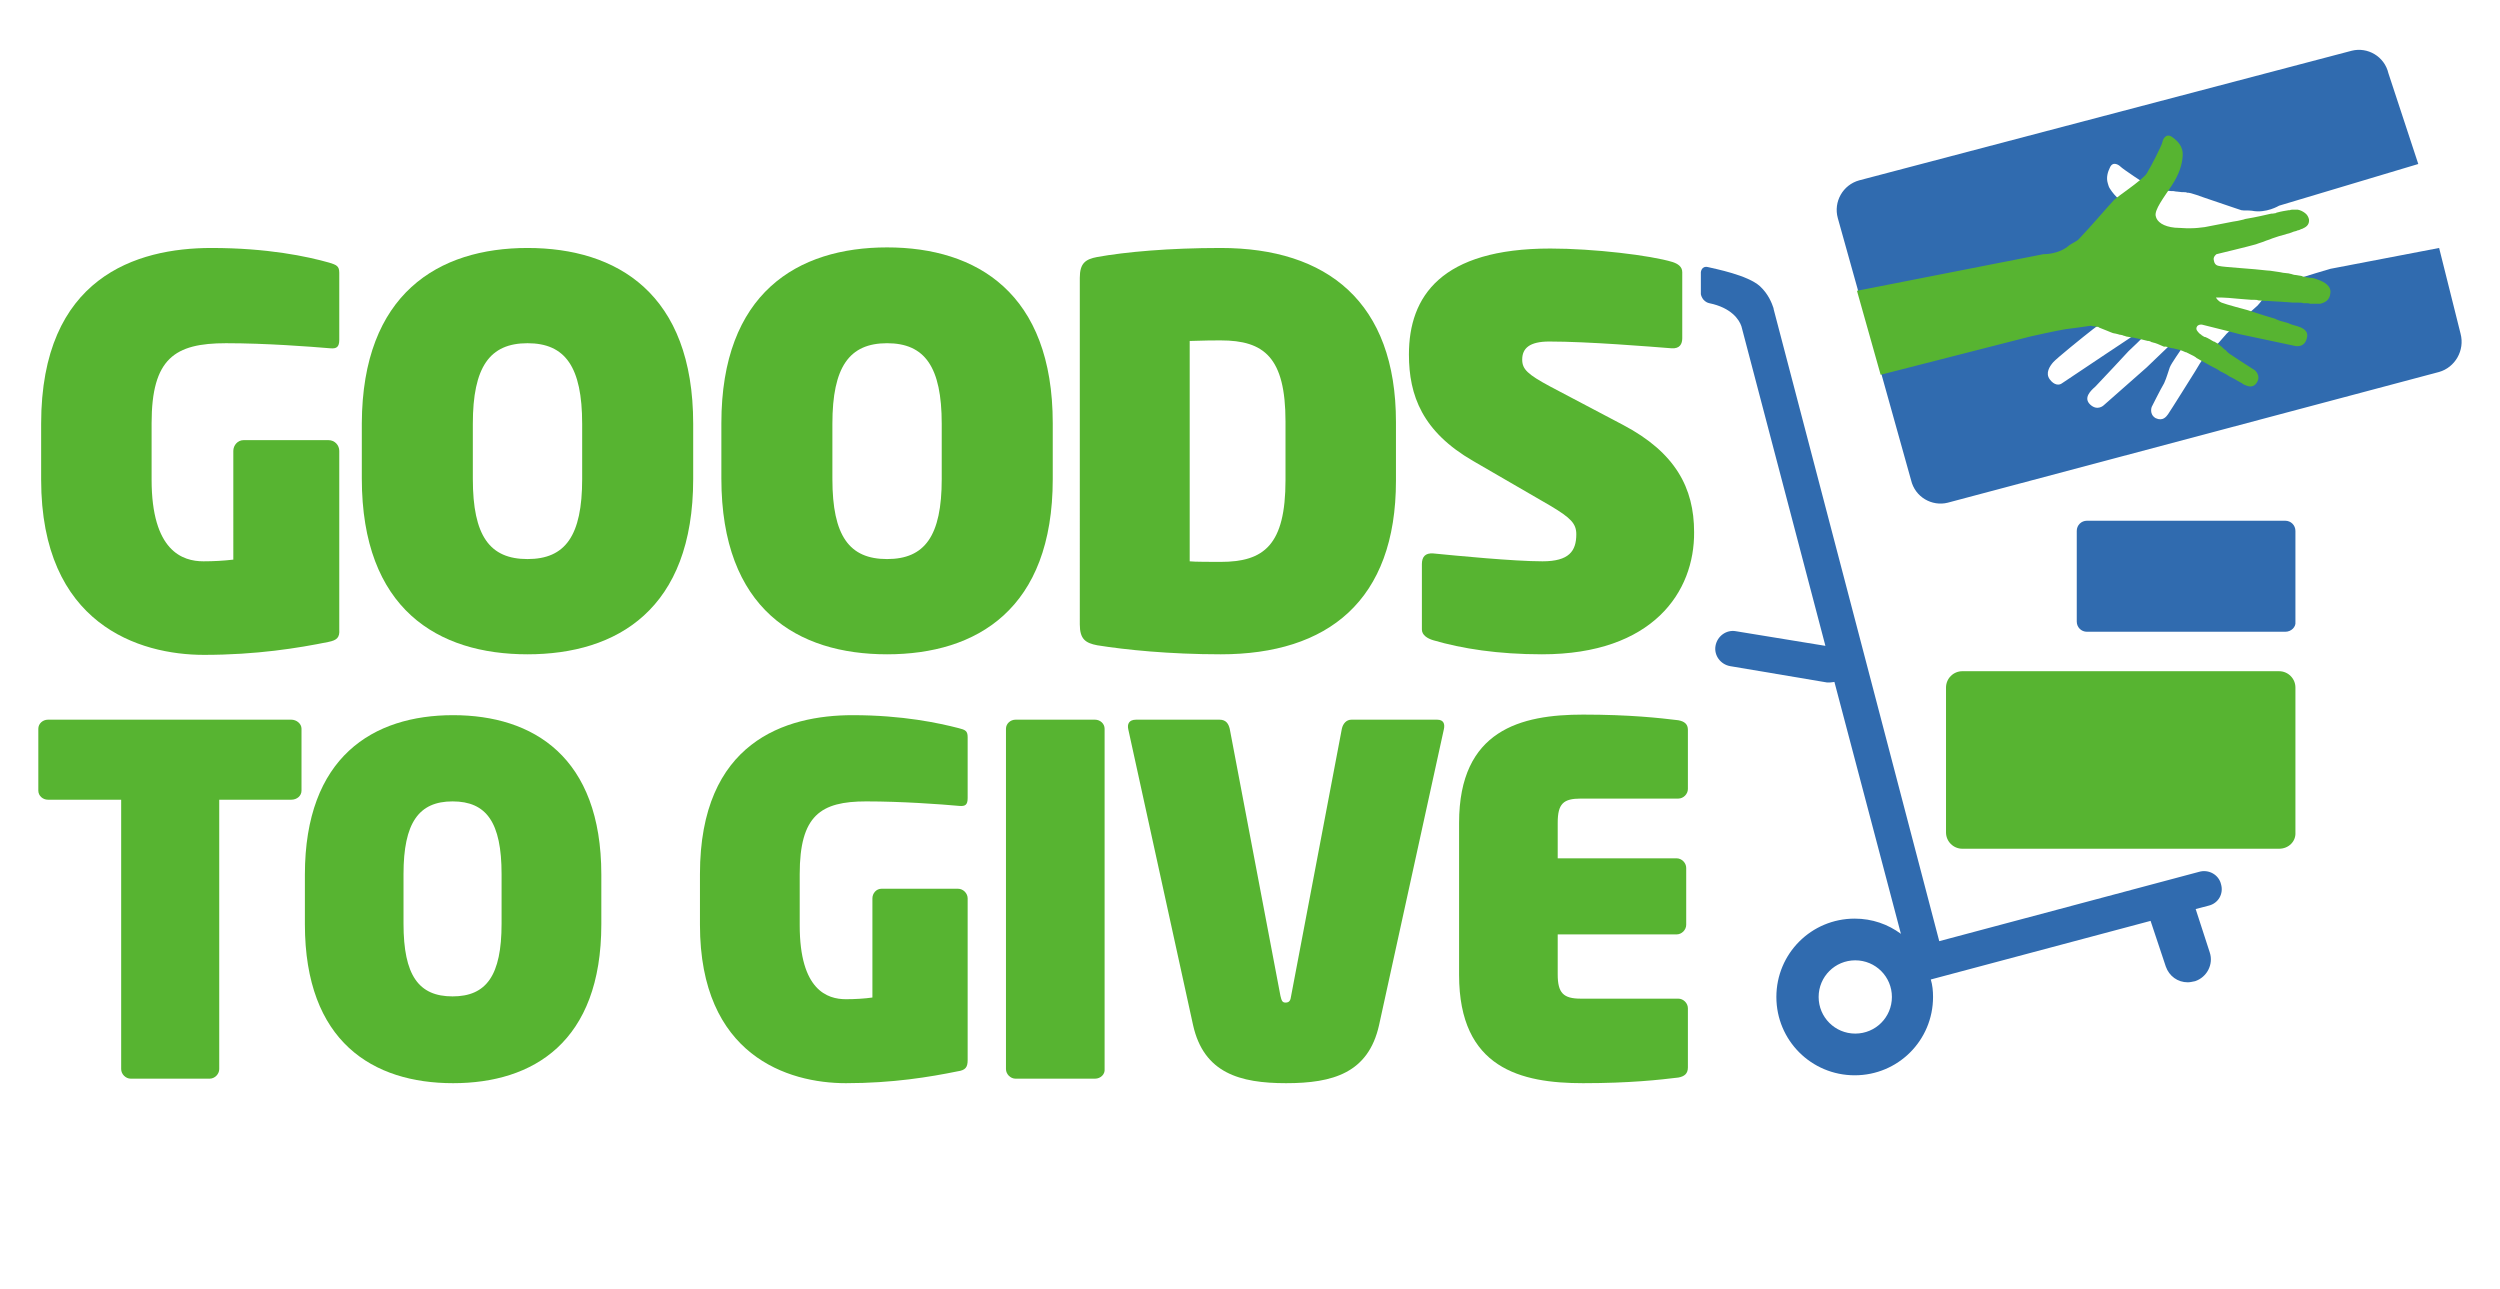
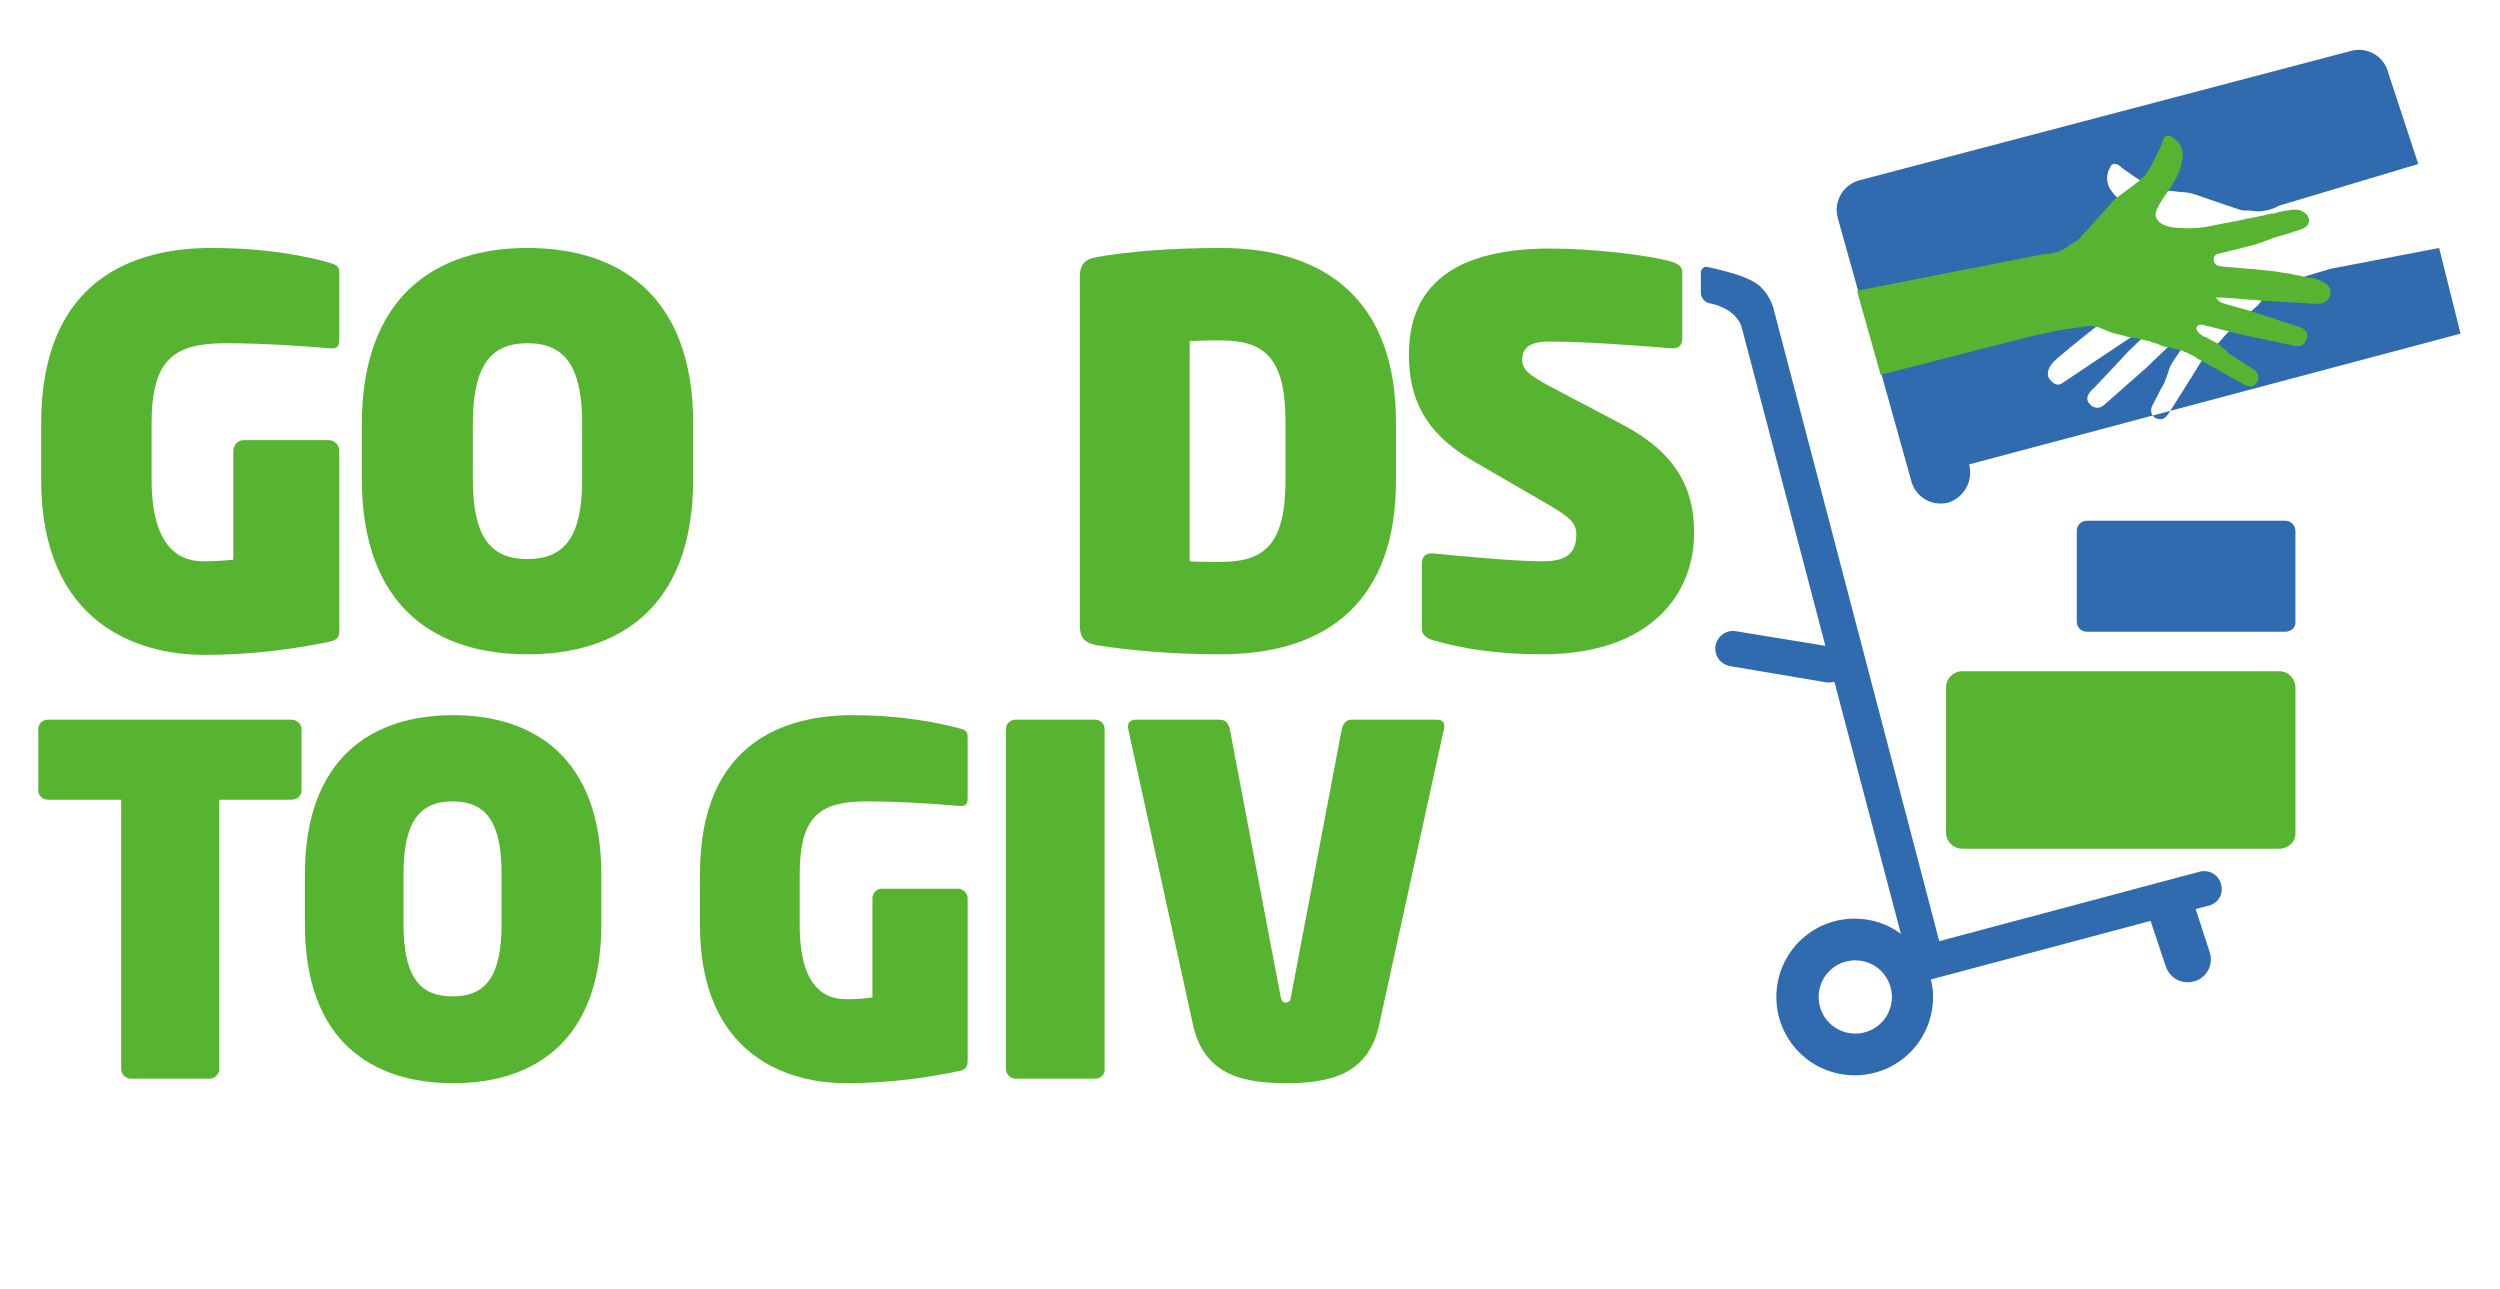
<svg xmlns="http://www.w3.org/2000/svg" xmlns:ns1="http://sodipodi.sourceforge.net/DTD/sodipodi-0.dtd" xmlns:ns2="http://www.inkscape.org/namespaces/inkscape" version="1.1" id="Layer_1" x="0px" y="0px" viewBox="0 0 443.6 228.8" style="enable-background:new 0 0 443.6 228.8;" xml:space="preserve" ns1:docname="goodstogive.svg" ns2:version="1.0.2 (e86c8708, 2021-01-15)">
  <defs id="defs103">
	
	
	
	
	
	
</defs>
  <ns1:namedview pagecolor="#ffffff" bordercolor="#666666" borderopacity="1" objecttolerance="10" gridtolerance="10" guidetolerance="10" ns2:pageopacity="0" ns2:pageshadow="2" ns2:window-width="1920" ns2:window-height="1200" id="namedview101" showgrid="false" ns2:zoom="1.5734896" ns2:cx="26.056734" ns2:cy="98.511748" ns2:window-x="0" ns2:window-y="0" ns2:window-maximized="0" ns2:current-layer="Layer_1" />
  <style type="text/css" id="style10">
	.st0{fill:#3E3D40;}
	.st1{fill:#414794;}
	.st2{fill:#306BAF;}
	.st3{fill:#57B431;}
</style>
  <path class="st1" d="m 329.2,187.7 c -6,0 -10.9,-4.9 -10.9,-10.9 0,-6 4.9,-10.9 10.9,-10.9 6,0 10.9,4.9 10.9,10.9 -0.1,6.1 -4.9,10.9 -10.9,10.9 m 0,-20.3 c -5.2,0 -9.5,4.3 -9.5,9.5 0,5.2 4.3,9.5 9.5,9.5 5.2,0 9.5,-4.3 9.5,-9.5 0,-5.3 -4.3,-9.5 -9.5,-9.5" id="path60" />
-   <path class="st2" d="M 436.6,59.2 432.8,44 413.5,47.7 c 0,0 -4.8,1.4 -6.1,1.9 -0.9,0.4 -2.8,1.1 -4,1.6 -0.2,0.2 -0.4,0.3 -0.5,0.4 -0.6,0.3 -1.8,2.1 -2.3,2.6 -0.6,0.5 -5.2,4.7 -5.5,5 -0.3,0.3 -1.1,1.3 -1.4,1.6 -0.3,0.3 -1.3,1.2 -2,1.8 -0.7,0.7 -2.2,3.3 -2.2,3.3 0,0 -4.5,7.2 -4.8,7.6 -0.3,0.4 -0.9,1.3 -2.2,0.7 -1.2,-0.7 -0.7,-2 -0.7,-2 0,0 1.6,-3.2 2.2,-4.2 0.5,-1.1 0.7,-2 1,-2.8 0.3,-0.8 2,-3.1 2.2,-3.5 0.1,-0.4 0.2,-1 -0.3,-1.4 -0.5,-0.3 -1,0.1 -1,0.1 l -5,4.8 -7.6,6.7 c 0,0 -1.1,1.1 -2.4,-0.1 -1.3,-1.2 0.1,-2.5 0.9,-3.2 0.8,-0.8 5.9,-6.3 5.9,-6.3 0,0 2.9,-2.7 3.3,-3.3 0.4,-0.6 0.4,-1.3 0.4,-1.3 l -0.2,0.1 c 0,0 -14.9,9.9 -15.3,10.2 -0.5,0.4 -1.4,0.4 -2.2,-0.7 -0.8,-1.1 0,-2.3 0.6,-3 0.6,-0.7 5.3,-4.5 7.1,-5.9 1.8,-1.4 6.4,-4.4 7,-4.8 0.6,-0.4 0.6,-0.9 0.3,-1.5 -0.3,-0.6 -0.9,-0.6 -0.9,-0.6 0,0 -5.7,1.6 -6.8,1.9 -1.1,0.2 -8.2,1.7 -8.9,1.8 -0.7,0.1 -1.4,-0.1 -1.7,-0.9 -0.3,-0.8 0.1,-1.9 0.9,-2.5 0.8,-0.6 4.2,-1.6 5,-1.8 0.8,-0.2 5.1,-1.6 5.4,-1.7 0.3,-0.1 4,-1.3 5.6,-1.9 1.6,-0.6 3,-1.4 4.6,-2.6 0.3,-0.2 0.6,-0.5 0.8,-0.7 0.1,-0.1 0.2,-0.2 0.3,-0.3 0.2,-0.2 0.3,-0.3 0.4,-0.5 0.1,-0.1 0.1,-0.2 0.2,-0.3 0.1,-0.2 0.1,-0.4 0.2,-0.6 0,-0.1 0.1,-0.2 0.1,-0.3 0,-0.3 0,-0.5 -0.1,-0.8 -0.1,-0.3 -0.3,-0.5 -0.6,-0.7 -0.1,-0.1 -0.2,-0.2 -0.3,-0.2 -0.2,-0.2 -0.5,-0.3 -0.8,-0.5 -0.2,-0.1 -0.3,-0.2 -0.5,-0.3 -0.3,-0.2 -0.7,-0.4 -1,-0.5 -0.2,-0.1 -0.4,-0.2 -0.6,-0.3 -0.4,-0.2 -0.8,-0.4 -1.2,-0.6 -2.3,-1.2 -3.5,-2.3 -4.4,-3.7 -0.2,-0.3 -0.3,-0.6 -0.4,-1 -0.3,-1 0,-2 0.4,-2.8 0.5,-1.1 1.5,-0.5 1.9,-0.1 0.4,0.4 4.1,2.9 5.2,3.5 0.3,0.1 0.8,0.3 1.3,0.4 0.1,0 0.2,0 0.4,0.1 0.2,0 0.4,0.1 0.6,0.1 0.1,0 0.2,0 0.4,0.1 0.3,0 0.7,0.1 1,0.1 0.1,0 0.2,0 0.3,0 0.3,0 0.5,0.1 0.8,0.1 0.3,0 0.6,0.1 0.9,0.1 0.1,0 0.2,0 0.3,0 0.2,0 0.4,0 0.6,0.1 0.1,0 0.2,0 0.2,0 0.2,0 0.4,0.1 0.5,0.1 0.4,0.1 1.3,0.4 2.4,0.8 1.5,0.5 3.5,1.2 5.3,1.8 0.4,0.1 0.8,0.3 1.2,0.4 0.5,0.1 1.2,0 1.9,0.1 v 0 c 2.5,0.5 4.8,-0.9 4.8,-0.9 L 429.1,29.1 423.8,13 c -0.7,-3 -3.7,-4.7 -6.5,-4 l -87.4,23 c -2.9,0.8 -4.6,3.8 -3.8,6.7 l 13,46.5 c 0.7,3 3.7,4.7 6.5,4 L 432.8,66 c 2.8,-0.8 4.6,-3.8 3.8,-6.8" id="path62" />
+   <path class="st2" d="M 436.6,59.2 432.8,44 413.5,47.7 c 0,0 -4.8,1.4 -6.1,1.9 -0.9,0.4 -2.8,1.1 -4,1.6 -0.2,0.2 -0.4,0.3 -0.5,0.4 -0.6,0.3 -1.8,2.1 -2.3,2.6 -0.6,0.5 -5.2,4.7 -5.5,5 -0.3,0.3 -1.1,1.3 -1.4,1.6 -0.3,0.3 -1.3,1.2 -2,1.8 -0.7,0.7 -2.2,3.3 -2.2,3.3 0,0 -4.5,7.2 -4.8,7.6 -0.3,0.4 -0.9,1.3 -2.2,0.7 -1.2,-0.7 -0.7,-2 -0.7,-2 0,0 1.6,-3.2 2.2,-4.2 0.5,-1.1 0.7,-2 1,-2.8 0.3,-0.8 2,-3.1 2.2,-3.5 0.1,-0.4 0.2,-1 -0.3,-1.4 -0.5,-0.3 -1,0.1 -1,0.1 l -5,4.8 -7.6,6.7 c 0,0 -1.1,1.1 -2.4,-0.1 -1.3,-1.2 0.1,-2.5 0.9,-3.2 0.8,-0.8 5.9,-6.3 5.9,-6.3 0,0 2.9,-2.7 3.3,-3.3 0.4,-0.6 0.4,-1.3 0.4,-1.3 l -0.2,0.1 c 0,0 -14.9,9.9 -15.3,10.2 -0.5,0.4 -1.4,0.4 -2.2,-0.7 -0.8,-1.1 0,-2.3 0.6,-3 0.6,-0.7 5.3,-4.5 7.1,-5.9 1.8,-1.4 6.4,-4.4 7,-4.8 0.6,-0.4 0.6,-0.9 0.3,-1.5 -0.3,-0.6 -0.9,-0.6 -0.9,-0.6 0,0 -5.7,1.6 -6.8,1.9 -1.1,0.2 -8.2,1.7 -8.9,1.8 -0.7,0.1 -1.4,-0.1 -1.7,-0.9 -0.3,-0.8 0.1,-1.9 0.9,-2.5 0.8,-0.6 4.2,-1.6 5,-1.8 0.8,-0.2 5.1,-1.6 5.4,-1.7 0.3,-0.1 4,-1.3 5.6,-1.9 1.6,-0.6 3,-1.4 4.6,-2.6 0.3,-0.2 0.6,-0.5 0.8,-0.7 0.1,-0.1 0.2,-0.2 0.3,-0.3 0.2,-0.2 0.3,-0.3 0.4,-0.5 0.1,-0.1 0.1,-0.2 0.2,-0.3 0.1,-0.2 0.1,-0.4 0.2,-0.6 0,-0.1 0.1,-0.2 0.1,-0.3 0,-0.3 0,-0.5 -0.1,-0.8 -0.1,-0.3 -0.3,-0.5 -0.6,-0.7 -0.1,-0.1 -0.2,-0.2 -0.3,-0.2 -0.2,-0.2 -0.5,-0.3 -0.8,-0.5 -0.2,-0.1 -0.3,-0.2 -0.5,-0.3 -0.3,-0.2 -0.7,-0.4 -1,-0.5 -0.2,-0.1 -0.4,-0.2 -0.6,-0.3 -0.4,-0.2 -0.8,-0.4 -1.2,-0.6 -2.3,-1.2 -3.5,-2.3 -4.4,-3.7 -0.2,-0.3 -0.3,-0.6 -0.4,-1 -0.3,-1 0,-2 0.4,-2.8 0.5,-1.1 1.5,-0.5 1.9,-0.1 0.4,0.4 4.1,2.9 5.2,3.5 0.3,0.1 0.8,0.3 1.3,0.4 0.1,0 0.2,0 0.4,0.1 0.2,0 0.4,0.1 0.6,0.1 0.1,0 0.2,0 0.4,0.1 0.3,0 0.7,0.1 1,0.1 0.1,0 0.2,0 0.3,0 0.3,0 0.5,0.1 0.8,0.1 0.3,0 0.6,0.1 0.9,0.1 0.1,0 0.2,0 0.3,0 0.2,0 0.4,0 0.6,0.1 0.1,0 0.2,0 0.2,0 0.2,0 0.4,0.1 0.5,0.1 0.4,0.1 1.3,0.4 2.4,0.8 1.5,0.5 3.5,1.2 5.3,1.8 0.4,0.1 0.8,0.3 1.2,0.4 0.5,0.1 1.2,0 1.9,0.1 v 0 c 2.5,0.5 4.8,-0.9 4.8,-0.9 L 429.1,29.1 423.8,13 c -0.7,-3 -3.7,-4.7 -6.5,-4 l -87.4,23 c -2.9,0.8 -4.6,3.8 -3.8,6.7 l 13,46.5 c 0.7,3 3.7,4.7 6.5,4 c 2.8,-0.8 4.6,-3.8 3.8,-6.8" id="path62" />
  <path class="st2" d="m 405.5,112.1 h -35.2 c -1,0 -1.8,-0.8 -1.8,-1.8 V 94.2 c 0,-1 0.8,-1.8 1.8,-1.8 h 35.2 c 1,0 1.8,0.8 1.8,1.8 v 16.2 c 0.1,0.8 -0.7,1.7 -1.8,1.7" id="path64" />
  <path class="st2" d="m 394.1,156.9 c -0.4,-1.7 -2.2,-2.7 -3.9,-2.2 L 344.1,167 314.7,54.8 c 0,0 0,0 0,-0.1 -0.3,-0.9 -0.9,-2.5 -2.4,-3.9 -2.2,-2 -8,-3.1 -9.2,-3.4 -1.2,-0.3 -1.3,0.9 -1.3,0.9 v 3.9 c 0,0 0.2,1.3 1.5,1.6 3.9,0.8 5.3,2.9 5.7,4.1 L 323.9,114.6 308,112 c -1.7,-0.3 -3.3,0.9 -3.6,2.6 -0.3,1.7 0.9,3.3 2.6,3.6 l 17.2,2.9 c 0.2,0 0.4,0 0.5,0 0.3,0 0.6,-0.1 0.8,-0.1 l 11.8,44.7 c -2.3,-1.7 -5.1,-2.7 -8.2,-2.7 -7.7,0 -13.9,6.2 -13.9,13.9 0,7.7 6.2,13.9 13.9,13.9 7.7,0 13.9,-6.2 13.9,-13.9 0,-1.1 -0.1,-2.1 -0.4,-3.1 v 0 l 39,-10.4 2.7,8.1 c 0.6,1.7 2.1,2.8 3.9,2.8 0.4,0 0.8,-0.1 1.3,-0.2 2.1,-0.7 3.3,-3 2.6,-5.1 l -2.5,-7.7 2.3,-0.6 c 1.7,-0.4 2.7,-2.1 2.2,-3.8 m -64.9,26.5 c -3.6,0 -6.5,-2.9 -6.5,-6.5 0,-3.6 2.9,-6.5 6.5,-6.5 3.6,0 6.5,2.9 6.5,6.5 0,3.6 -2.9,6.5 -6.5,6.5" id="path66" />
  <g id="g96">
    <g id="g90">
      <path class="st3" d="M 51.7,141.9 H 38.9 v 47.8 c 0,0.9 -0.8,1.7 -1.7,1.7 h -14 c -0.9,0 -1.7,-0.8 -1.7,-1.7 v -47.8 h -13 c -0.9,0 -1.7,-0.7 -1.7,-1.6 v -11 c 0,-0.9 0.8,-1.6 1.7,-1.6 h 43.2 c 0.9,0 1.8,0.7 1.8,1.6 v 11 c 0,0.9 -0.8,1.6 -1.8,1.6" id="path68" />
      <path class="st3" d="m 80.4,192.2 c -14.2,0 -26.3,-7.3 -26.3,-28.2 v -8.8 c 0,-20.9 12.1,-28.3 26.3,-28.3 14.2,0 26.3,7.4 26.3,28.3 v 8.8 c 0,20.9 -12.1,28.2 -26.3,28.2 M 89,155.1 c 0,-9.2 -2.7,-12.9 -8.7,-12.9 -6,0 -8.7,3.8 -8.7,12.9 v 8.8 c 0,9.2 2.7,12.9 8.7,12.9 6,0 8.7,-3.7 8.7,-12.9 z" id="path70" />
      <path class="st3" d="m 169.9,190.1 c -4.9,1 -11.5,2.1 -19.8,2.1 -10.3,0 -25.9,-4.9 -25.9,-28.1 v -9 c 0,-23.5 15.2,-28.2 27.1,-28.2 8.9,0 15.3,1.4 18.8,2.3 1.2,0.3 1.6,0.5 1.6,1.6 v 10.8 c 0,1.2 -0.4,1.5 -1.5,1.4 -3.3,-0.3 -10.2,-0.8 -16.5,-0.8 -8.1,0 -11.8,2.5 -11.8,12.9 v 9.1 c 0,11.5 4.9,13.1 8.2,13.1 1.6,0 3.3,-0.1 4.7,-0.3 v -17.6 c 0,-0.9 0.7,-1.7 1.6,-1.7 H 170 c 0.9,0 1.7,0.8 1.7,1.7 v 28.7 c 0,1.3 -0.4,1.8 -1.8,2" id="path72" />
      <path class="st3" d="m 194.3,191.4 h -14.1 c -0.9,0 -1.7,-0.8 -1.7,-1.7 v -60.4 c 0,-0.9 0.8,-1.6 1.7,-1.6 h 14.1 c 0.9,0 1.7,0.7 1.7,1.6 v 60.4 c 0.1,0.9 -0.7,1.7 -1.7,1.7" id="path74" />
      <path class="st3" d="m 256.2,129.4 -11.5,52.5 c -1.9,8.5 -8.2,10.3 -16.5,10.3 -8.2,0 -14.6,-1.8 -16.5,-10.3 l -11.5,-52.5 c -0.2,-0.9 0.1,-1.7 1.4,-1.7 h 14.8 c 1.2,0 1.6,0.8 1.8,1.6 l 9,47.4 c 0.2,0.8 0.3,1.2 0.9,1.2 0.7,0 0.9,-0.4 1,-1.2 l 9,-47.4 c 0.2,-0.9 0.8,-1.6 1.7,-1.6 H 255 c 1.2,0 1.4,0.8 1.2,1.7" id="path76" />
-       <path class="st3" d="m 297.8,191.2 c -3.3,0.4 -8.6,1 -16.9,1 -11,0 -22,-2.6 -22,-19.2 v -27 c 0,-16.5 11,-19.2 22,-19.2 8.3,0 13.6,0.6 16.9,1 1.1,0.2 1.7,0.7 1.7,1.7 V 140 c 0,0.9 -0.8,1.7 -1.7,1.7 h -17.3 c -3.1,0 -4.1,0.9 -4.1,4.3 v 6.3 h 21.1 c 0.9,0 1.7,0.8 1.7,1.7 v 10.1 c 0,0.9 -0.8,1.7 -1.7,1.7 h -21.1 v 7.1 c 0,3.3 1,4.3 4.1,4.3 h 17.3 c 0.9,0 1.7,0.8 1.7,1.7 v 10.5 c 0,1.1 -0.6,1.6 -1.7,1.8" id="path78" />
      <path class="st3" d="m 58.3,113.9 c -5.4,1.1 -12.8,2.3 -22.1,2.3 -11.5,0 -28.9,-5.4 -28.9,-31.1 V 75.2 C 7.3,49.2 24.2,44 37.5,44 c 10,0 17,1.5 20.9,2.6 1.3,0.4 1.8,0.6 1.8,1.8 v 11.9 c 0,1.3 -0.5,1.6 -1.6,1.5 C 55,61.5 47.2,60.9 40.1,60.9 31,60.9 26.9,63.6 26.9,75.1 v 10 c 0,12.7 5.5,14.5 9.2,14.5 1.8,0 3.6,-0.1 5.3,-0.3 V 80 c 0,-1 0.8,-1.9 1.8,-1.9 h 15.1 c 1.1,0 1.9,0.9 1.9,1.9 v 31.7 c 0.1,1.4 -0.4,1.9 -1.9,2.2" id="path80" />
      <path class="st3" d="m 93.6,116.1 c -15.9,0 -29.4,-8 -29.4,-31.2 V 75.1 C 64.3,52.1 77.8,44 93.6,44 109.5,44 123,52.1 123,75.2 V 85 c 0,23.1 -13.5,31.1 -29.4,31.1 m 9.7,-40.9 c 0,-10.1 -3,-14.3 -9.7,-14.3 -6.7,0 -9.7,4.2 -9.7,14.3 V 85 c 0,10.1 3,14.2 9.7,14.2 6.7,0 9.7,-4.1 9.7,-14.2 z" id="path82" />
-       <path class="st3" d="m 157.4,116.1 c -15.9,0 -29.4,-8 -29.4,-31.2 v -9.8 c 0,-23.1 13.5,-31.2 29.4,-31.2 15.9,0 29.4,8.1 29.4,31.2 V 85 c 0,23.1 -13.5,31.1 -29.4,31.1 m 9.7,-40.9 c 0,-10.1 -3,-14.3 -9.7,-14.3 -6.7,0 -9.7,4.2 -9.7,14.3 V 85 c 0,10.1 3,14.2 9.7,14.2 6.7,0 9.7,-4.1 9.7,-14.2 z" id="path84" />
      <path class="st3" d="m 216.6,116.1 c -9.1,0 -16.9,-0.8 -21.9,-1.6 -2.1,-0.4 -3.1,-1.1 -3.1,-3.7 V 49.3 c 0,-2.6 1,-3.3 3.1,-3.7 5,-0.9 12.7,-1.6 21.9,-1.6 18.9,0 31.1,9.6 31.1,30.9 v 10.4 c 0,21.3 -12.1,30.8 -31.1,30.8 m 11.5,-41.3 c 0,-11.4 -3.8,-14.4 -11.5,-14.4 -1.2,0 -2.7,0 -5.5,0.1 v 39.1 c 0.7,0.1 4.2,0.1 5.5,0.1 7.7,0 11.5,-3 11.5,-14.5 z" id="path86" />
      <path class="st3" d="m 273.6,116.1 c -7.8,0 -14.2,-1 -19.3,-2.5 -1,-0.3 -2,-0.9 -2,-1.9 v -11.6 c 0,-1.3 0.6,-2 2,-1.9 4.1,0.4 14.3,1.4 19.4,1.4 4.7,0 6,-1.8 6,-4.8 0,-1.9 -1,-2.9 -4.5,-5 l -13.8,-8 C 252.4,76.6 250,70.2 250,62.9 c 0,-10.3 5.7,-18.8 25.1,-18.8 7.6,0 17.8,1.2 21.7,2.4 0.9,0.3 1.7,0.8 1.7,1.8 V 60 c 0,1 -0.4,1.9 -1.9,1.8 -3.9,-0.3 -14.8,-1.2 -21.7,-1.2 -3.5,0 -4.8,1.2 -4.8,3.2 0,1.7 0.9,2.6 5,4.8 l 12.9,6.8 c 9.3,4.9 12.6,11.2 12.6,19 0.1,10.6 -7.3,21.7 -27,21.7" id="path88" />
    </g>
    <path class="st3" d="m 413.5,52 c 0.2,-1.3 -1.2,-2 -2,-2.3 -0.1,0 -0.3,-0.1 -0.5,-0.2 -0.1,0 -0.2,0 -0.3,-0.1 -0.2,0 -0.4,-0.1 -0.7,-0.1 -0.1,0 -0.1,0 -0.2,0 -0.3,-0.1 -0.7,-0.1 -1,-0.2 -0.1,0 -0.2,0 -0.3,-0.1 -0.3,-0.1 -0.7,-0.1 -1.1,-0.2 v 0 c -0.3,0 -0.6,-0.1 -0.9,-0.2 -0.2,0 -0.3,-0.1 -0.5,-0.1 -0.3,0 -0.6,-0.1 -0.9,-0.1 l -0.5,-0.1 c -0.9,-0.1 -1.7,-0.3 -2.3,-0.3 -2.3,-0.3 -7.8,-0.6 -8.5,-0.8 -0.7,-0.1 -0.9,-0.5 -1,-1.1 -0.1,-0.6 0.5,-1 0.5,-1 0,0 5.8,-1.4 6.8,-1.7 0.1,0 0.3,-0.1 0.6,-0.2 0.1,0 0.2,-0.1 0.3,-0.1 0.2,-0.1 0.4,-0.1 0.6,-0.2 0.2,-0.1 0.3,-0.1 0.5,-0.2 0.2,-0.1 0.4,-0.1 0.6,-0.2 0.2,-0.1 0.3,-0.1 0.5,-0.2 0.4,-0.1 0.8,-0.3 1.2,-0.4 0.1,0 0.3,-0.1 0.4,-0.1 0.3,-0.1 0.7,-0.2 1,-0.3 0.1,0 0.3,-0.1 0.4,-0.1 0.3,-0.1 0.5,-0.2 0.8,-0.3 0.1,0 0.3,-0.1 0.4,-0.1 0.1,0 0.2,-0.1 0.2,-0.1 0.2,0 0.3,-0.1 0.4,-0.1 0.1,0 0.2,-0.1 0.2,-0.1 0.2,-0.1 0.4,-0.1 0.5,-0.2 0.7,-0.3 1.1,-0.8 1,-1.6 -0.1,-0.4 -0.3,-0.8 -0.7,-1.1 -0.4,-0.3 -0.8,-0.5 -1.3,-0.6 -0.2,0 -0.4,0 -0.6,0 -0.1,0 -0.1,0 -0.2,0 -0.2,0 -0.4,0 -0.6,0.1 h -0.1 -0.1 c -0.6,0.1 -1.3,0.2 -2,0.4 -0.1,0 -0.2,0 -0.2,0.1 -0.2,0 -0.4,0.1 -0.6,0.1 -0.1,0 -0.1,0 -0.2,0 -0.2,0 -0.4,0.1 -0.5,0.1 -0.4,0.1 -2.6,0.6 -3.9,0.8 -0.6,0.1 -0.3,0.1 -0.8,0.2 -0.5,0.1 -0.8,0.2 -0.9,0.2 -0.3,0 -4.1,0.8 -5.8,1.1 -0.8,0.1 -1.6,0.2 -2.4,0.2 -0.3,0 -0.6,0 -0.9,0 -0.6,0 -1.3,-0.1 -2,-0.1 -2,-0.2 -3.2,-1 -3.4,-2.1 -0.2,-1.1 1.4,-3.2 2.8,-5.3 1.4,-2.1 1.9,-3.8 2,-5.4 0.1,-1.6 -0.9,-2.6 -1.9,-3.3 -1,-0.7 -1.6,0.3 -1.7,0.9 -0.1,0.6 -2.1,4.5 -2.8,5.6 -0.7,1.1 -5.1,4 -5.8,4.7 -0.7,0.7 -4,4.6 -6.3,7 -0.3,0.3 -1,0.6 -1.6,1 v 0 c -1.9,1.7 -4.6,1.6 -4.6,1.6 l -33.1,6.5 4.2,14.9 26.6,-6.8 c 0,0 4.9,-1.1 6.3,-1.3 1,-0.1 3,-0.4 4.4,-0.6 v 0 c 0.3,0.1 0.5,0.1 0.6,0.1 0.1,0 0.4,0.1 0.6,0.1 0.1,0 0.2,0 0.2,0.1 0.2,0.1 0.3,0.1 0.5,0.2 0.3,0.1 0.7,0.3 1,0.4 0.4,0.2 0.8,0.3 1,0.4 0.1,0 0.3,0.1 0.5,0.1 0.1,0 0.3,0.1 0.4,0.1 0.1,0 0.2,0.1 0.4,0.1 0.2,0 0.5,0.1 0.7,0.2 0.1,0 0.2,0 0.3,0.1 0.2,0 0.4,0.1 0.6,0.1 0.2,0 0.3,0.1 0.5,0.1 0.1,0 0.1,0 0.2,0 0.9,0.2 1.9,0.4 2.6,0.6 h 0.1 c 0.1,0 0.2,0 0.3,0.1 0.1,0 0.2,0 0.2,0.1 0.2,0 0.3,0.1 0.4,0.1 0.2,0 1.2,0.4 1.6,0.6 0.4,0.2 0.2,0.1 0.5,0.1 0.2,0 0.5,0.1 0.8,0.2 0.3,0.1 0.7,0.1 1,0.2 v 0 c 0.3,0.1 0.5,0.1 0.8,0.2 0.3,0.1 0.6,0.2 1,0.4 0,0 0,0 0.1,0 0.4,0.2 0.8,0.4 1.2,0.6 0.1,0 0.1,0.1 0.2,0.1 0.1,0.1 0.2,0.1 0.3,0.2 0,0 0.1,0 0.1,0.1 0.4,0.2 0.7,0.4 0.7,0.4 0,0 0.4,0.2 1.1,0.6 0.1,0 0.1,0.1 0.2,0.1 0.3,0.2 0.7,0.4 1.1,0.6 0.4,0.2 0.8,0.4 1.2,0.7 0.1,0.1 0.3,0.1 0.4,0.2 0.4,0.2 0.8,0.4 1.2,0.7 0.1,0 0.1,0.1 0.2,0.1 0.4,0.2 0.8,0.4 1.1,0.6 v 0 c 0.3,0.2 0.6,0.3 0.9,0.5 0.1,0 0.1,0 0.1,0.1 0.2,0.1 0.4,0.2 0.4,0.2 0.5,0.2 1.5,0.7 2.2,-0.5 0.7,-1.2 -0.4,-2.1 -0.4,-2.1 0,0 -3,-1.9 -4,-2.6 -0.5,-0.3 -0.9,-0.6 -1.2,-1 -0.1,0 -0.1,-0.1 -0.2,-0.1 -0.3,-0.3 -0.6,-0.6 -0.9,-0.8 -0.1,-0.1 -0.3,-0.2 -0.4,-0.3 -0.1,0 -0.1,-0.1 -0.2,-0.1 -0.1,-0.1 -0.3,-0.2 -0.4,-0.2 -0.1,0 -0.1,-0.1 -0.2,-0.1 -0.2,-0.1 -0.3,-0.2 -0.5,-0.3 -0.3,-0.2 -0.6,-0.3 -0.8,-0.4 0,0 0,0 -0.1,0 -0.2,-0.1 -0.4,-0.2 -0.5,-0.3 0,0 -0.1,0 -0.1,-0.1 -0.2,-0.1 -0.3,-0.2 -0.3,-0.2 -0.2,-0.2 -0.4,-0.4 -0.5,-0.6 v 0 c -0.1,-0.2 -0.1,-0.4 0,-0.6 0.2,-0.4 0.6,-0.4 0.8,-0.4 0.1,0 0.1,0 0.1,0 l 4.4,1.1 2.3,0.6 v 0 l 9.9,2.1 c 0,0 0.9,0.2 1.5,-0.4 0.2,-0.2 0.4,-0.5 0.5,-0.9 0.2,-0.6 0.1,-1.1 -0.2,-1.4 -0.5,-0.6 -1.4,-0.8 -2.1,-1 -0.1,0 -0.3,-0.1 -0.6,-0.2 -0.1,0 -0.1,0 -0.2,-0.1 -0.3,-0.1 -0.6,-0.2 -1,-0.3 v 0 c -0.4,-0.1 -0.8,-0.2 -1.2,-0.4 -0.1,0 -0.1,0 -0.2,-0.1 -2.4,-0.7 -5.1,-1.6 -5.1,-1.6 0,0 -3.8,-1 -4.5,-1.3 -0.7,-0.3 -1,-0.9 -1,-0.9 h 0.2 c 0,0 0.2,0 0.4,0 0.1,0 0.3,0 0.5,0 0.6,0 1.6,0.1 2.7,0.2 0.8,0.1 1.6,0.1 2.5,0.2 0.2,0 0.4,0 0.5,0 0.2,0 0.5,0 0.7,0.1 0.4,0 0.9,0.1 1.3,0.1 0.1,0 0.3,0 0.4,0 1,0.1 2.1,0.1 3.1,0.2 0.1,0 0.1,0 0.2,0 0.4,0 0.8,0.1 1.2,0.1 0.1,0 0.3,0 0.4,0 0.2,0 0.4,0 0.6,0 0.3,0 0.6,0 0.8,0.1 0.2,0 0.3,0 0.5,0 0.2,0 0.5,0 0.7,0.1 0.1,0 0.2,0 0.4,0 0.2,0 0.4,0 0.5,0 0.2,0 0.3,0 0.4,0 0.1,0 0.1,0 0.2,0 0.1,0 0.3,0 0.3,0 0.8,-0.2 1.7,-0.6 1.8,-1.9" id="path92" />
    <path class="st3" d="m 404.4,150.6 h -56.2 c -1.6,0 -2.9,-1.3 -2.9,-2.9 V 122 c 0,-1.6 1.3,-2.9 2.9,-2.9 h 56.2 c 1.6,0 2.9,1.3 2.9,2.9 v 25.7 c 0.1,1.6 -1.2,2.9 -2.9,2.9" id="path94" />
  </g>
</svg>